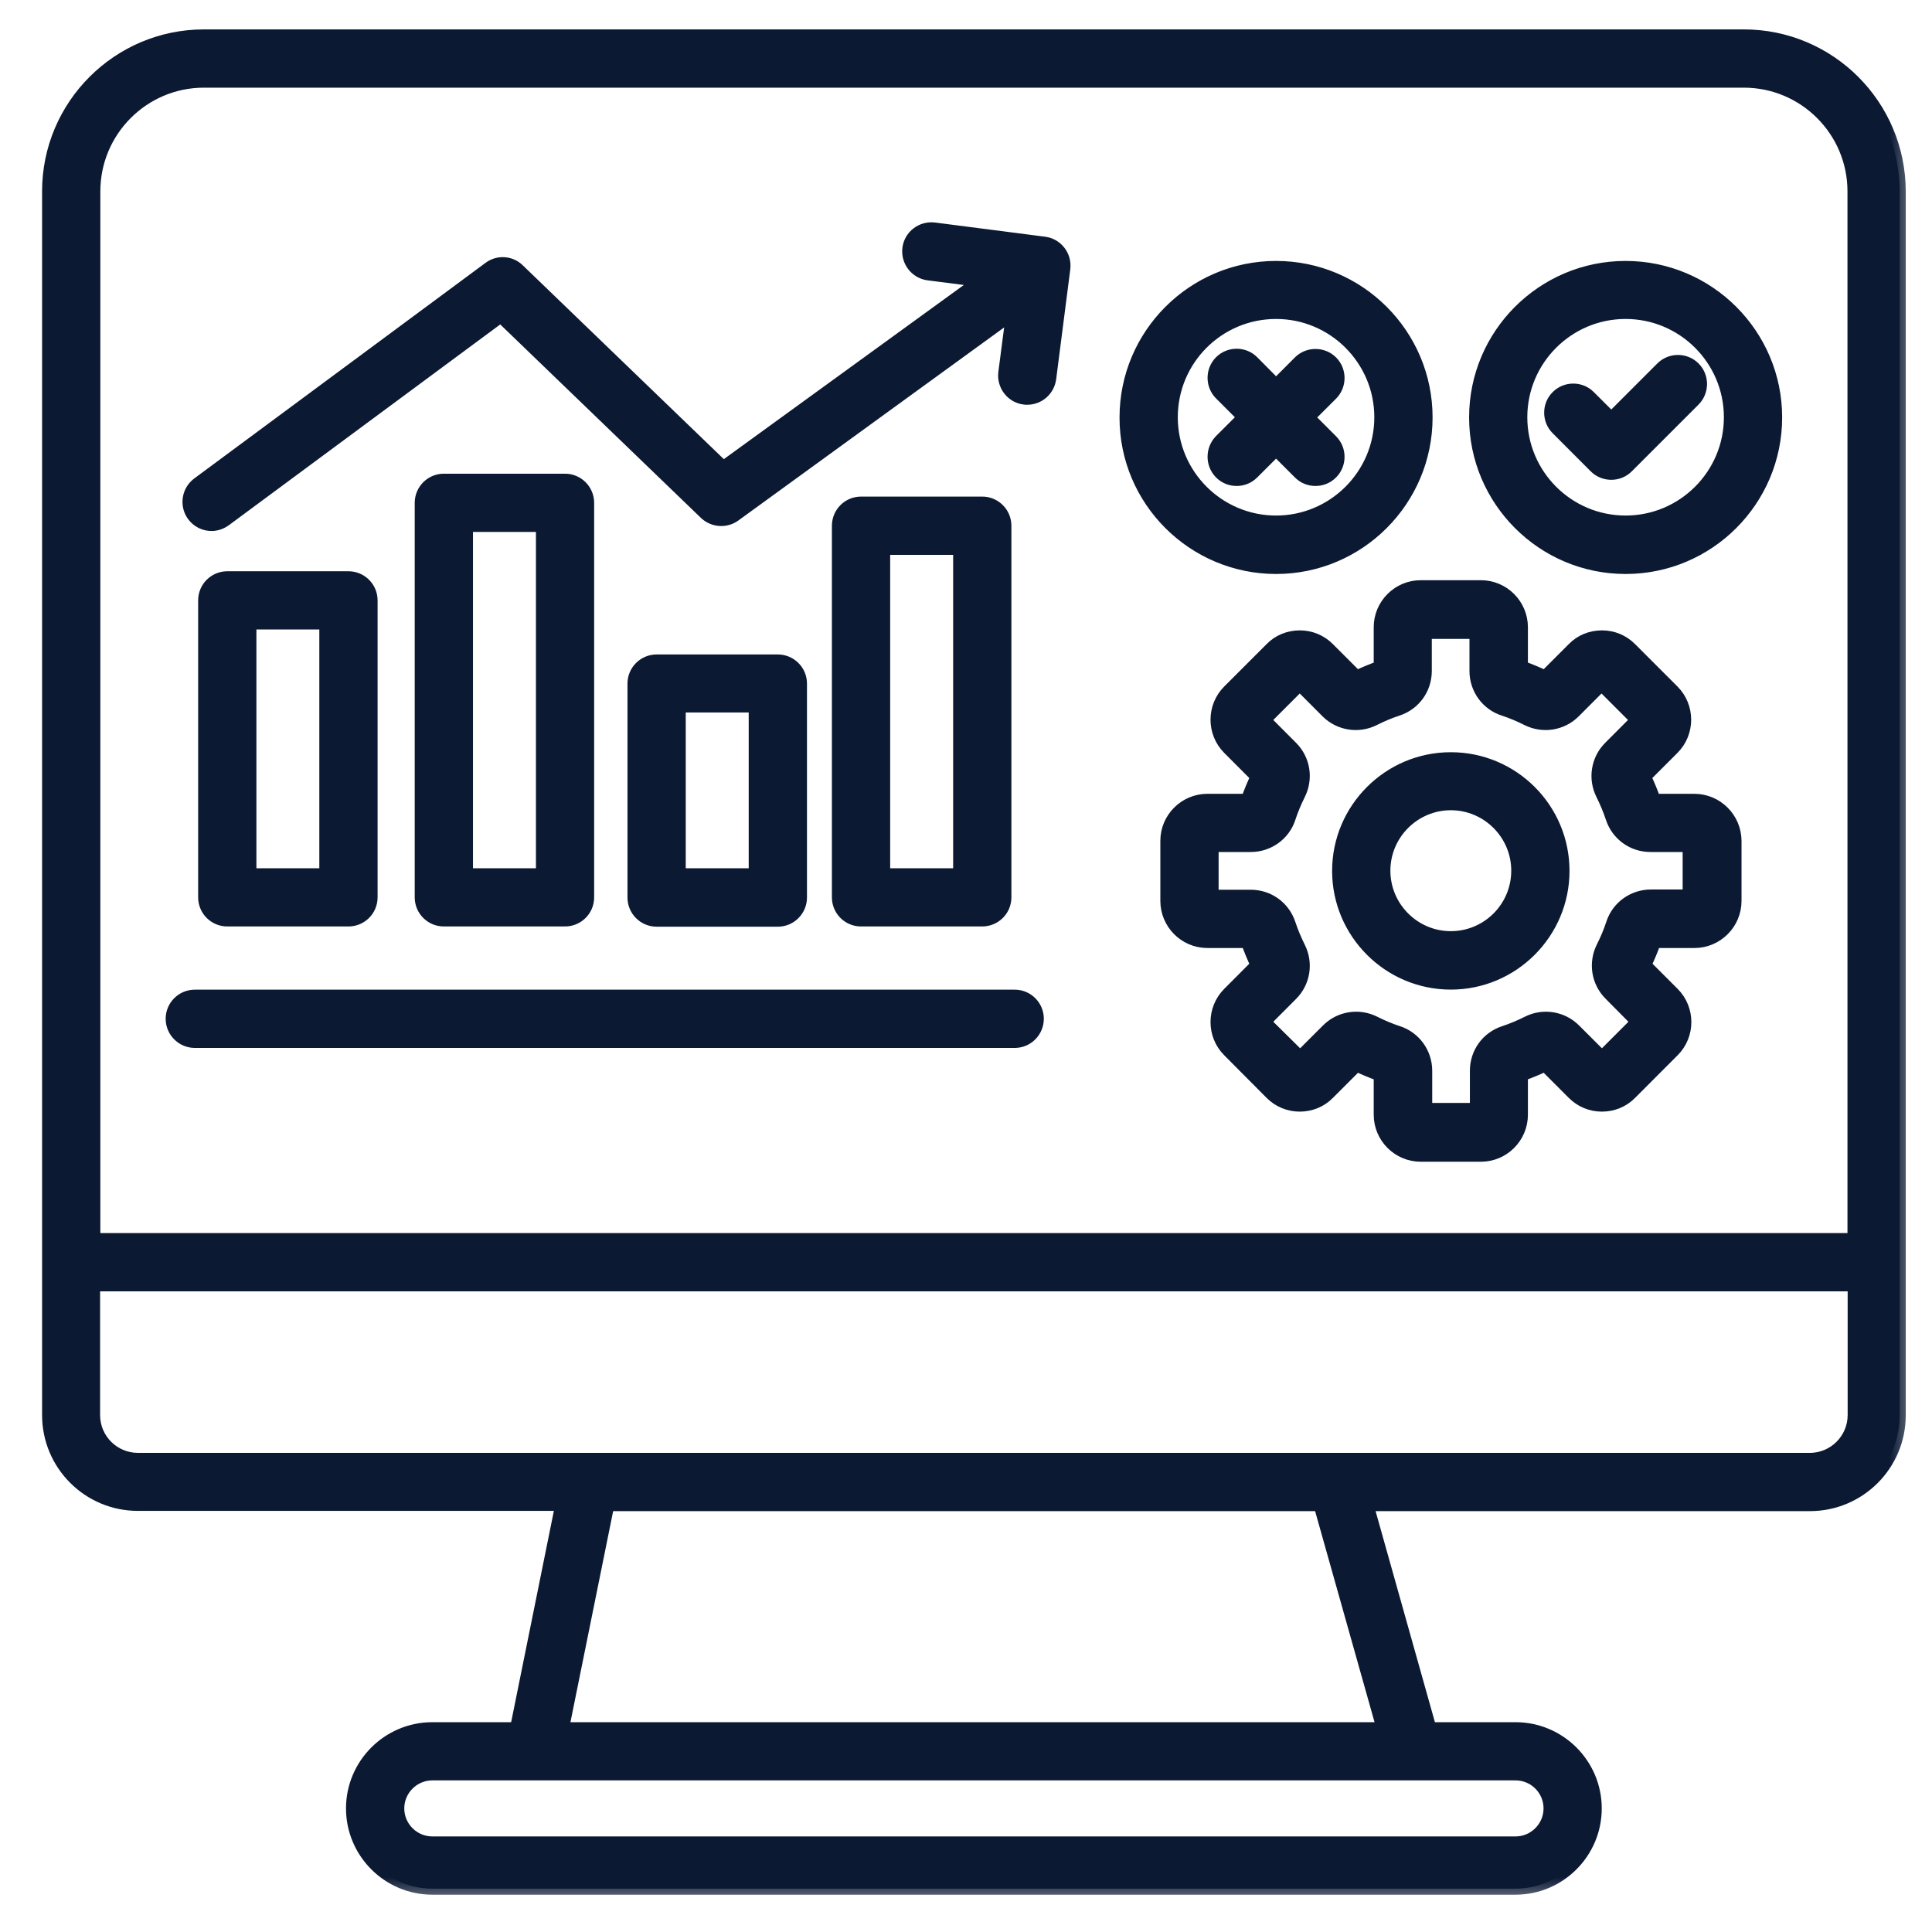
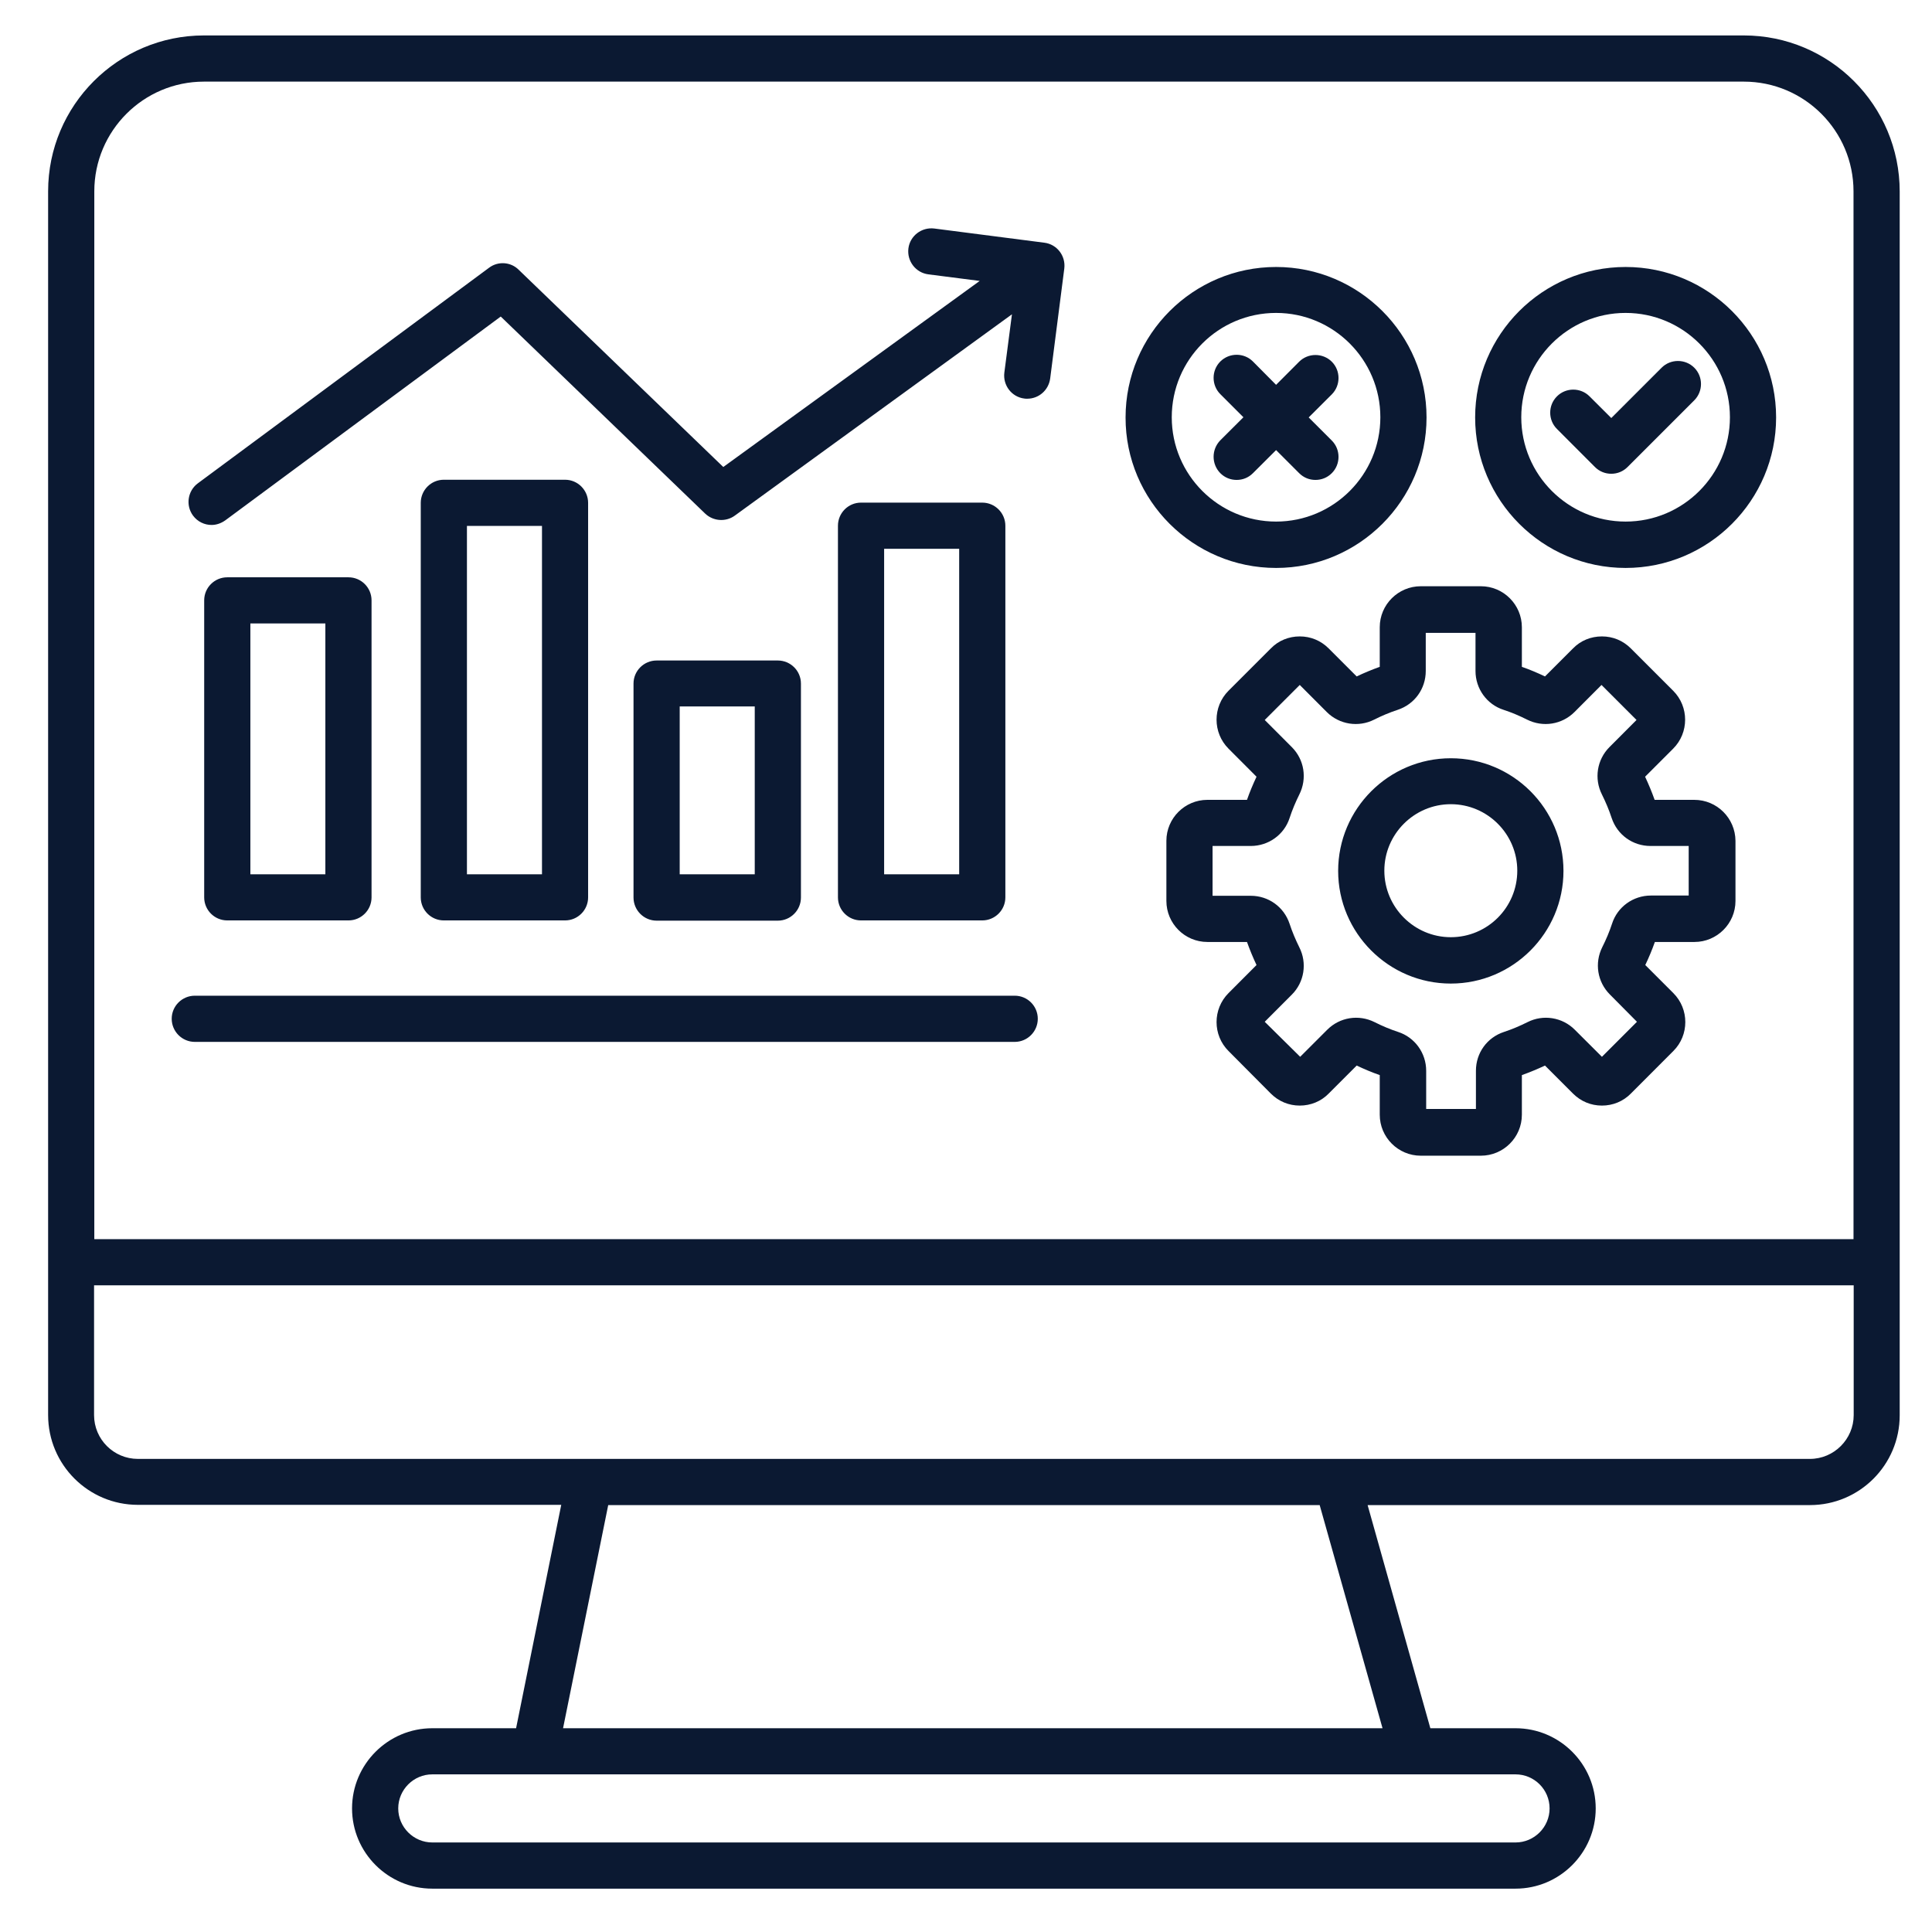
<svg xmlns="http://www.w3.org/2000/svg" width="32" height="32" viewBox="0 0 32 32" fill="none">
  <mask id="path-1-outside-1_7570_7798" maskUnits="userSpaceOnUse" x="-0.203" y="-0.413" width="32" height="32" fill="black">
-     <rect fill="white" x="-0.203" y="-0.413" width="32" height="32" />
-     <path d="M28.883 0.587H3.378C1.954 0.587 0.797 1.745 0.797 3.169V20.906V23.438C0.797 24.259 1.463 24.925 2.284 24.925H9.296L8.548 28.625H7.16C6.428 28.625 5.831 29.221 5.831 29.953C5.831 30.685 6.428 31.282 7.16 31.282H25.102C25.834 31.282 26.43 30.685 26.43 29.953C26.43 29.221 25.834 28.625 25.102 28.625H23.691L22.652 24.929H29.978C30.799 24.929 31.465 24.263 31.465 23.442V20.91V3.172C31.465 1.745 30.308 0.587 28.883 0.587ZM3.378 1.352H28.883C29.886 1.352 30.7 2.167 30.7 3.169V20.524H1.562V3.169C1.562 2.167 2.376 1.352 3.378 1.352ZM25.666 29.953C25.666 30.263 25.412 30.517 25.102 30.517H7.16C6.85 30.517 6.596 30.263 6.596 29.953C6.596 29.643 6.85 29.389 7.16 29.389H25.102C25.412 29.389 25.666 29.64 25.666 29.953ZM22.899 28.625H9.326L10.074 24.929H21.858L22.899 28.625ZM30.703 23.438C30.703 23.837 30.377 24.164 29.978 24.164H2.284C1.885 24.164 1.558 23.841 1.558 23.438V21.289H30.703V23.438ZM3.764 9.562C3.553 9.562 3.382 9.733 3.382 9.944V14.863C3.382 15.074 3.553 15.245 3.764 15.245H5.772C5.983 15.245 6.154 15.074 6.154 14.863V9.944C6.154 9.733 5.983 9.562 5.772 9.562H3.764ZM5.389 14.481H4.147V10.326H5.389V14.481ZM7.351 7.946C7.14 7.946 6.969 8.118 6.969 8.329V14.863C6.969 15.074 7.14 15.245 7.351 15.245H9.359C9.57 15.245 9.741 15.074 9.741 14.863V8.329C9.741 8.118 9.57 7.946 9.359 7.946H7.351ZM8.977 14.481H7.734V8.711H8.977V14.481ZM10.876 10.94C10.665 10.94 10.493 11.111 10.493 11.322V14.866C10.493 15.077 10.665 15.249 10.876 15.249H12.883C13.094 15.249 13.266 15.077 13.266 14.866V11.322C13.266 11.111 13.094 10.94 12.883 10.94H10.876ZM12.501 14.481H11.258V11.701H12.501V14.481ZM16.269 8.325H14.261C14.05 8.325 13.879 8.497 13.879 8.708V14.863C13.879 15.074 14.05 15.245 14.261 15.245H16.269C16.48 15.245 16.652 15.074 16.652 14.863V8.708C16.652 8.497 16.48 8.325 16.269 8.325ZM15.887 14.481H14.644V9.09H15.887V14.481ZM3.197 8.54C3.072 8.371 3.108 8.131 3.276 8.006L8.1 4.435C8.248 4.323 8.459 4.336 8.591 4.468L11.98 7.735L16.227 4.653L15.376 4.544C15.168 4.517 15.02 4.326 15.046 4.115C15.072 3.907 15.264 3.759 15.475 3.785L17.298 4.02C17.506 4.046 17.654 4.237 17.628 4.448L17.394 6.271C17.367 6.463 17.206 6.604 17.014 6.604C16.998 6.604 16.982 6.604 16.965 6.601C16.757 6.575 16.609 6.383 16.635 6.172L16.761 5.206L12.171 8.54C12.023 8.648 11.815 8.635 11.68 8.507L8.294 5.243L3.731 8.619C3.662 8.668 3.583 8.695 3.504 8.695C3.388 8.695 3.273 8.642 3.197 8.54ZM2.844 16.874C2.844 16.663 3.016 16.492 3.227 16.492H16.807C17.018 16.492 17.189 16.663 17.189 16.874C17.189 17.085 17.018 17.257 16.807 17.257H3.227C3.016 17.257 2.844 17.085 2.844 16.874ZM24.03 12.559C23.002 12.559 22.164 13.396 22.164 14.425C22.164 15.453 23.002 16.291 24.03 16.291C25.059 16.291 25.896 15.453 25.896 14.425C25.896 13.393 25.059 12.559 24.03 12.559ZM24.03 15.523C23.424 15.523 22.929 15.028 22.929 14.421C22.929 13.815 23.424 13.32 24.03 13.32C24.637 13.32 25.131 13.815 25.131 14.421C25.131 15.031 24.637 15.523 24.03 15.523ZM28.062 13.248H27.406C27.36 13.119 27.307 12.991 27.248 12.865L27.713 12.4C27.977 12.136 27.977 11.705 27.713 11.441L27.011 10.739C26.882 10.61 26.714 10.541 26.533 10.541C26.351 10.541 26.18 10.61 26.055 10.739L25.59 11.204C25.464 11.144 25.339 11.091 25.207 11.045V10.389C25.207 10.017 24.904 9.71 24.528 9.71H23.532C23.16 9.71 22.853 10.013 22.853 10.389V11.045C22.725 11.091 22.596 11.144 22.471 11.204L22.006 10.739C21.877 10.61 21.709 10.541 21.528 10.541C21.347 10.541 21.175 10.61 21.05 10.739L20.348 11.441C20.084 11.705 20.084 12.136 20.348 12.4L20.812 12.865C20.753 12.991 20.7 13.116 20.654 13.248H19.998C19.626 13.248 19.319 13.551 19.319 13.927V14.922C19.319 15.295 19.622 15.602 19.998 15.602H20.654C20.7 15.73 20.753 15.859 20.812 15.984L20.348 16.449C20.084 16.713 20.084 17.145 20.348 17.408L21.05 18.114C21.178 18.242 21.347 18.312 21.528 18.312C21.709 18.312 21.881 18.242 22.006 18.114L22.471 17.649C22.596 17.708 22.721 17.761 22.853 17.807V18.463C22.853 18.836 23.157 19.142 23.532 19.142H24.528C24.901 19.142 25.207 18.839 25.207 18.463V17.807C25.336 17.761 25.464 17.708 25.59 17.649L26.055 18.114C26.183 18.242 26.351 18.312 26.533 18.312C26.714 18.312 26.885 18.242 27.011 18.114L27.716 17.408C27.98 17.145 27.98 16.713 27.716 16.449L27.251 15.984C27.311 15.859 27.363 15.733 27.41 15.602H28.066C28.438 15.602 28.745 15.298 28.745 14.922V13.927C28.742 13.551 28.438 13.248 28.062 13.248ZM27.977 14.833H27.344C27.05 14.833 26.79 15.021 26.701 15.298C26.658 15.43 26.602 15.562 26.539 15.687C26.407 15.951 26.457 16.264 26.665 16.472L27.113 16.924L26.533 17.504L26.084 17.056C25.877 16.848 25.56 16.798 25.3 16.93C25.174 16.993 25.042 17.049 24.911 17.092C24.63 17.184 24.446 17.441 24.446 17.735V18.368H23.622V17.735C23.622 17.441 23.433 17.181 23.157 17.092C23.025 17.049 22.893 16.993 22.768 16.93C22.504 16.798 22.191 16.848 21.983 17.056L21.535 17.504L20.948 16.924L21.396 16.475C21.604 16.268 21.653 15.951 21.521 15.691C21.459 15.565 21.403 15.434 21.36 15.302C21.267 15.021 21.01 14.837 20.717 14.837H20.084V14.012H20.717C21.01 14.012 21.271 13.825 21.36 13.548C21.403 13.416 21.459 13.284 21.521 13.159C21.653 12.895 21.604 12.582 21.396 12.374L20.948 11.925L21.528 11.345L21.976 11.794C22.184 12.001 22.5 12.051 22.761 11.919C22.886 11.856 23.018 11.8 23.15 11.757C23.43 11.665 23.615 11.408 23.615 11.114V10.482H24.439V11.114C24.439 11.408 24.627 11.668 24.904 11.757C25.036 11.8 25.168 11.856 25.293 11.919C25.557 12.051 25.87 12.001 26.078 11.794L26.526 11.345L27.106 11.925L26.658 12.374C26.45 12.582 26.401 12.898 26.533 13.159C26.595 13.284 26.651 13.416 26.694 13.548C26.787 13.828 27.044 14.012 27.337 14.012H27.97V14.833H27.977ZM21.136 9.407C22.51 9.407 23.628 8.289 23.628 6.914C23.628 5.539 22.51 4.422 21.136 4.422C19.761 4.422 18.643 5.539 18.643 6.914C18.64 8.289 19.761 9.407 21.136 9.407ZM21.136 5.183C22.088 5.183 22.863 5.958 22.863 6.911C22.863 7.864 22.088 8.639 21.136 8.639C20.183 8.639 19.408 7.864 19.408 6.911C19.408 5.958 20.18 5.183 21.136 5.183ZM26.925 9.407C28.3 9.407 29.418 8.289 29.418 6.914C29.418 5.539 28.3 4.422 26.925 4.422C25.55 4.422 24.433 5.539 24.433 6.914C24.433 8.289 25.55 9.407 26.925 9.407ZM26.925 5.183C27.878 5.183 28.653 5.958 28.653 6.911C28.653 7.864 27.878 8.639 26.925 8.639C25.972 8.639 25.197 7.864 25.197 6.911C25.197 5.958 25.972 5.183 26.925 5.183ZM25.788 7.105C25.639 6.957 25.639 6.713 25.788 6.565C25.936 6.416 26.18 6.416 26.328 6.565L26.688 6.924L27.522 6.09C27.67 5.942 27.914 5.942 28.062 6.09C28.211 6.238 28.211 6.482 28.062 6.631L26.958 7.735C26.885 7.808 26.79 7.847 26.688 7.847C26.585 7.847 26.49 7.808 26.417 7.735L25.788 7.105ZM20.212 7.293L20.595 6.911L20.212 6.528C20.064 6.38 20.064 6.136 20.212 5.988C20.361 5.839 20.605 5.839 20.753 5.988L21.136 6.374L21.518 5.991C21.666 5.843 21.91 5.843 22.059 5.991C22.207 6.139 22.207 6.383 22.059 6.532L21.676 6.914L22.059 7.297C22.207 7.445 22.207 7.689 22.059 7.837C21.983 7.913 21.887 7.949 21.788 7.949C21.689 7.949 21.594 7.913 21.518 7.837L21.136 7.455L20.753 7.837C20.677 7.913 20.582 7.949 20.483 7.949C20.384 7.949 20.288 7.913 20.212 7.837C20.064 7.686 20.064 7.445 20.212 7.293Z" />
-   </mask>
+     </mask>
  <path d="M28.883 0.587H3.378C1.954 0.587 0.797 1.745 0.797 3.169V20.906V23.438C0.797 24.259 1.463 24.925 2.284 24.925H9.296L8.548 28.625H7.16C6.428 28.625 5.831 29.221 5.831 29.953C5.831 30.685 6.428 31.282 7.16 31.282H25.102C25.834 31.282 26.43 30.685 26.43 29.953C26.43 29.221 25.834 28.625 25.102 28.625H23.691L22.652 24.929H29.978C30.799 24.929 31.465 24.263 31.465 23.442V20.91V3.172C31.465 1.745 30.308 0.587 28.883 0.587ZM3.378 1.352H28.883C29.886 1.352 30.7 2.167 30.7 3.169V20.524H1.562V3.169C1.562 2.167 2.376 1.352 3.378 1.352ZM25.666 29.953C25.666 30.263 25.412 30.517 25.102 30.517H7.16C6.85 30.517 6.596 30.263 6.596 29.953C6.596 29.643 6.85 29.389 7.16 29.389H25.102C25.412 29.389 25.666 29.64 25.666 29.953ZM22.899 28.625H9.326L10.074 24.929H21.858L22.899 28.625ZM30.703 23.438C30.703 23.837 30.377 24.164 29.978 24.164H2.284C1.885 24.164 1.558 23.841 1.558 23.438V21.289H30.703V23.438ZM3.764 9.562C3.553 9.562 3.382 9.733 3.382 9.944V14.863C3.382 15.074 3.553 15.245 3.764 15.245H5.772C5.983 15.245 6.154 15.074 6.154 14.863V9.944C6.154 9.733 5.983 9.562 5.772 9.562H3.764ZM5.389 14.481H4.147V10.326H5.389V14.481ZM7.351 7.946C7.14 7.946 6.969 8.118 6.969 8.329V14.863C6.969 15.074 7.14 15.245 7.351 15.245H9.359C9.57 15.245 9.741 15.074 9.741 14.863V8.329C9.741 8.118 9.57 7.946 9.359 7.946H7.351ZM8.977 14.481H7.734V8.711H8.977V14.481ZM10.876 10.94C10.665 10.94 10.493 11.111 10.493 11.322V14.866C10.493 15.077 10.665 15.249 10.876 15.249H12.883C13.094 15.249 13.266 15.077 13.266 14.866V11.322C13.266 11.111 13.094 10.94 12.883 10.94H10.876ZM12.501 14.481H11.258V11.701H12.501V14.481ZM16.269 8.325H14.261C14.05 8.325 13.879 8.497 13.879 8.708V14.863C13.879 15.074 14.05 15.245 14.261 15.245H16.269C16.48 15.245 16.652 15.074 16.652 14.863V8.708C16.652 8.497 16.48 8.325 16.269 8.325ZM15.887 14.481H14.644V9.09H15.887V14.481ZM3.197 8.54C3.072 8.371 3.108 8.131 3.276 8.006L8.1 4.435C8.248 4.323 8.459 4.336 8.591 4.468L11.98 7.735L16.227 4.653L15.376 4.544C15.168 4.517 15.02 4.326 15.046 4.115C15.072 3.907 15.264 3.759 15.475 3.785L17.298 4.02C17.506 4.046 17.654 4.237 17.628 4.448L17.394 6.271C17.367 6.463 17.206 6.604 17.014 6.604C16.998 6.604 16.982 6.604 16.965 6.601C16.757 6.575 16.609 6.383 16.635 6.172L16.761 5.206L12.171 8.54C12.023 8.648 11.815 8.635 11.68 8.507L8.294 5.243L3.731 8.619C3.662 8.668 3.583 8.695 3.504 8.695C3.388 8.695 3.273 8.642 3.197 8.54ZM2.844 16.874C2.844 16.663 3.016 16.492 3.227 16.492H16.807C17.018 16.492 17.189 16.663 17.189 16.874C17.189 17.085 17.018 17.257 16.807 17.257H3.227C3.016 17.257 2.844 17.085 2.844 16.874ZM24.03 12.559C23.002 12.559 22.164 13.396 22.164 14.425C22.164 15.453 23.002 16.291 24.03 16.291C25.059 16.291 25.896 15.453 25.896 14.425C25.896 13.393 25.059 12.559 24.03 12.559ZM24.03 15.523C23.424 15.523 22.929 15.028 22.929 14.421C22.929 13.815 23.424 13.32 24.03 13.32C24.637 13.32 25.131 13.815 25.131 14.421C25.131 15.031 24.637 15.523 24.03 15.523ZM28.062 13.248H27.406C27.36 13.119 27.307 12.991 27.248 12.865L27.713 12.4C27.977 12.136 27.977 11.705 27.713 11.441L27.011 10.739C26.882 10.61 26.714 10.541 26.533 10.541C26.351 10.541 26.18 10.61 26.055 10.739L25.59 11.204C25.464 11.144 25.339 11.091 25.207 11.045V10.389C25.207 10.017 24.904 9.71 24.528 9.71H23.532C23.16 9.71 22.853 10.013 22.853 10.389V11.045C22.725 11.091 22.596 11.144 22.471 11.204L22.006 10.739C21.877 10.61 21.709 10.541 21.528 10.541C21.347 10.541 21.175 10.61 21.05 10.739L20.348 11.441C20.084 11.705 20.084 12.136 20.348 12.4L20.812 12.865C20.753 12.991 20.7 13.116 20.654 13.248H19.998C19.626 13.248 19.319 13.551 19.319 13.927V14.922C19.319 15.295 19.622 15.602 19.998 15.602H20.654C20.7 15.73 20.753 15.859 20.812 15.984L20.348 16.449C20.084 16.713 20.084 17.145 20.348 17.408L21.05 18.114C21.178 18.242 21.347 18.312 21.528 18.312C21.709 18.312 21.881 18.242 22.006 18.114L22.471 17.649C22.596 17.708 22.721 17.761 22.853 17.807V18.463C22.853 18.836 23.157 19.142 23.532 19.142H24.528C24.901 19.142 25.207 18.839 25.207 18.463V17.807C25.336 17.761 25.464 17.708 25.59 17.649L26.055 18.114C26.183 18.242 26.351 18.312 26.533 18.312C26.714 18.312 26.885 18.242 27.011 18.114L27.716 17.408C27.98 17.145 27.98 16.713 27.716 16.449L27.251 15.984C27.311 15.859 27.363 15.733 27.41 15.602H28.066C28.438 15.602 28.745 15.298 28.745 14.922V13.927C28.742 13.551 28.438 13.248 28.062 13.248ZM27.977 14.833H27.344C27.05 14.833 26.79 15.021 26.701 15.298C26.658 15.43 26.602 15.562 26.539 15.687C26.407 15.951 26.457 16.264 26.665 16.472L27.113 16.924L26.533 17.504L26.084 17.056C25.877 16.848 25.56 16.798 25.3 16.93C25.174 16.993 25.042 17.049 24.911 17.092C24.63 17.184 24.446 17.441 24.446 17.735V18.368H23.622V17.735C23.622 17.441 23.433 17.181 23.157 17.092C23.025 17.049 22.893 16.993 22.768 16.93C22.504 16.798 22.191 16.848 21.983 17.056L21.535 17.504L20.948 16.924L21.396 16.475C21.604 16.268 21.653 15.951 21.521 15.691C21.459 15.565 21.403 15.434 21.36 15.302C21.267 15.021 21.01 14.837 20.717 14.837H20.084V14.012H20.717C21.01 14.012 21.271 13.825 21.36 13.548C21.403 13.416 21.459 13.284 21.521 13.159C21.653 12.895 21.604 12.582 21.396 12.374L20.948 11.925L21.528 11.345L21.976 11.794C22.184 12.001 22.5 12.051 22.761 11.919C22.886 11.856 23.018 11.8 23.15 11.757C23.43 11.665 23.615 11.408 23.615 11.114V10.482H24.439V11.114C24.439 11.408 24.627 11.668 24.904 11.757C25.036 11.8 25.168 11.856 25.293 11.919C25.557 12.051 25.87 12.001 26.078 11.794L26.526 11.345L27.106 11.925L26.658 12.374C26.45 12.582 26.401 12.898 26.533 13.159C26.595 13.284 26.651 13.416 26.694 13.548C26.787 13.828 27.044 14.012 27.337 14.012H27.97V14.833H27.977ZM21.136 9.407C22.51 9.407 23.628 8.289 23.628 6.914C23.628 5.539 22.51 4.422 21.136 4.422C19.761 4.422 18.643 5.539 18.643 6.914C18.64 8.289 19.761 9.407 21.136 9.407ZM21.136 5.183C22.088 5.183 22.863 5.958 22.863 6.911C22.863 7.864 22.088 8.639 21.136 8.639C20.183 8.639 19.408 7.864 19.408 6.911C19.408 5.958 20.18 5.183 21.136 5.183ZM26.925 9.407C28.3 9.407 29.418 8.289 29.418 6.914C29.418 5.539 28.3 4.422 26.925 4.422C25.55 4.422 24.433 5.539 24.433 6.914C24.433 8.289 25.55 9.407 26.925 9.407ZM26.925 5.183C27.878 5.183 28.653 5.958 28.653 6.911C28.653 7.864 27.878 8.639 26.925 8.639C25.972 8.639 25.197 7.864 25.197 6.911C25.197 5.958 25.972 5.183 26.925 5.183ZM25.788 7.105C25.639 6.957 25.639 6.713 25.788 6.565C25.936 6.416 26.18 6.416 26.328 6.565L26.688 6.924L27.522 6.09C27.67 5.942 27.914 5.942 28.062 6.09C28.211 6.238 28.211 6.482 28.062 6.631L26.958 7.735C26.885 7.808 26.79 7.847 26.688 7.847C26.585 7.847 26.49 7.808 26.417 7.735L25.788 7.105ZM20.212 7.293L20.595 6.911L20.212 6.528C20.064 6.38 20.064 6.136 20.212 5.988C20.361 5.839 20.605 5.839 20.753 5.988L21.136 6.374L21.518 5.991C21.666 5.843 21.91 5.843 22.059 5.991C22.207 6.139 22.207 6.383 22.059 6.532L21.676 6.914L22.059 7.297C22.207 7.445 22.207 7.689 22.059 7.837C21.983 7.913 21.887 7.949 21.788 7.949C21.689 7.949 21.594 7.913 21.518 7.837L21.136 7.455L20.753 7.837C20.677 7.913 20.582 7.949 20.483 7.949C20.384 7.949 20.288 7.913 20.212 7.837C20.064 7.686 20.064 7.445 20.212 7.293Z" fill="#0B1932" />
-   <path d="M28.883 0.587H3.378C1.954 0.587 0.797 1.745 0.797 3.169V20.906V23.438C0.797 24.259 1.463 24.925 2.284 24.925H9.296L8.548 28.625H7.16C6.428 28.625 5.831 29.221 5.831 29.953C5.831 30.685 6.428 31.282 7.16 31.282H25.102C25.834 31.282 26.43 30.685 26.43 29.953C26.43 29.221 25.834 28.625 25.102 28.625H23.691L22.652 24.929H29.978C30.799 24.929 31.465 24.263 31.465 23.442V20.91V3.172C31.465 1.745 30.308 0.587 28.883 0.587ZM3.378 1.352H28.883C29.886 1.352 30.7 2.167 30.7 3.169V20.524H1.562V3.169C1.562 2.167 2.376 1.352 3.378 1.352ZM25.666 29.953C25.666 30.263 25.412 30.517 25.102 30.517H7.16C6.85 30.517 6.596 30.263 6.596 29.953C6.596 29.643 6.85 29.389 7.16 29.389H25.102C25.412 29.389 25.666 29.64 25.666 29.953ZM22.899 28.625H9.326L10.074 24.929H21.858L22.899 28.625ZM30.703 23.438C30.703 23.837 30.377 24.164 29.978 24.164H2.284C1.885 24.164 1.558 23.841 1.558 23.438V21.289H30.703V23.438ZM3.764 9.562C3.553 9.562 3.382 9.733 3.382 9.944V14.863C3.382 15.074 3.553 15.245 3.764 15.245H5.772C5.983 15.245 6.154 15.074 6.154 14.863V9.944C6.154 9.733 5.983 9.562 5.772 9.562H3.764ZM5.389 14.481H4.147V10.326H5.389V14.481ZM7.351 7.946C7.14 7.946 6.969 8.118 6.969 8.329V14.863C6.969 15.074 7.14 15.245 7.351 15.245H9.359C9.57 15.245 9.741 15.074 9.741 14.863V8.329C9.741 8.118 9.57 7.946 9.359 7.946H7.351ZM8.977 14.481H7.734V8.711H8.977V14.481ZM10.876 10.94C10.665 10.94 10.493 11.111 10.493 11.322V14.866C10.493 15.077 10.665 15.249 10.876 15.249H12.883C13.094 15.249 13.266 15.077 13.266 14.866V11.322C13.266 11.111 13.094 10.94 12.883 10.94H10.876ZM12.501 14.481H11.258V11.701H12.501V14.481ZM16.269 8.325H14.261C14.05 8.325 13.879 8.497 13.879 8.708V14.863C13.879 15.074 14.05 15.245 14.261 15.245H16.269C16.48 15.245 16.652 15.074 16.652 14.863V8.708C16.652 8.497 16.48 8.325 16.269 8.325ZM15.887 14.481H14.644V9.09H15.887V14.481ZM3.197 8.54C3.072 8.371 3.108 8.131 3.276 8.006L8.1 4.435C8.248 4.323 8.459 4.336 8.591 4.468L11.98 7.735L16.227 4.653L15.376 4.544C15.168 4.517 15.02 4.326 15.046 4.115C15.072 3.907 15.264 3.759 15.475 3.785L17.298 4.02C17.506 4.046 17.654 4.237 17.628 4.448L17.394 6.271C17.367 6.463 17.206 6.604 17.014 6.604C16.998 6.604 16.982 6.604 16.965 6.601C16.757 6.575 16.609 6.383 16.635 6.172L16.761 5.206L12.171 8.54C12.023 8.648 11.815 8.635 11.68 8.507L8.294 5.243L3.731 8.619C3.662 8.668 3.583 8.695 3.504 8.695C3.388 8.695 3.273 8.642 3.197 8.54ZM2.844 16.874C2.844 16.663 3.016 16.492 3.227 16.492H16.807C17.018 16.492 17.189 16.663 17.189 16.874C17.189 17.085 17.018 17.257 16.807 17.257H3.227C3.016 17.257 2.844 17.085 2.844 16.874ZM24.03 12.559C23.002 12.559 22.164 13.396 22.164 14.425C22.164 15.453 23.002 16.291 24.03 16.291C25.059 16.291 25.896 15.453 25.896 14.425C25.896 13.393 25.059 12.559 24.03 12.559ZM24.03 15.523C23.424 15.523 22.929 15.028 22.929 14.421C22.929 13.815 23.424 13.32 24.03 13.32C24.637 13.32 25.131 13.815 25.131 14.421C25.131 15.031 24.637 15.523 24.03 15.523ZM28.062 13.248H27.406C27.36 13.119 27.307 12.991 27.248 12.865L27.713 12.4C27.977 12.136 27.977 11.705 27.713 11.441L27.011 10.739C26.882 10.61 26.714 10.541 26.533 10.541C26.351 10.541 26.18 10.61 26.055 10.739L25.59 11.204C25.464 11.144 25.339 11.091 25.207 11.045V10.389C25.207 10.017 24.904 9.71 24.528 9.71H23.532C23.16 9.71 22.853 10.013 22.853 10.389V11.045C22.725 11.091 22.596 11.144 22.471 11.204L22.006 10.739C21.877 10.61 21.709 10.541 21.528 10.541C21.347 10.541 21.175 10.61 21.05 10.739L20.348 11.441C20.084 11.705 20.084 12.136 20.348 12.4L20.812 12.865C20.753 12.991 20.7 13.116 20.654 13.248H19.998C19.626 13.248 19.319 13.551 19.319 13.927V14.922C19.319 15.295 19.622 15.602 19.998 15.602H20.654C20.7 15.73 20.753 15.859 20.812 15.984L20.348 16.449C20.084 16.713 20.084 17.145 20.348 17.408L21.05 18.114C21.178 18.242 21.347 18.312 21.528 18.312C21.709 18.312 21.881 18.242 22.006 18.114L22.471 17.649C22.596 17.708 22.721 17.761 22.853 17.807V18.463C22.853 18.836 23.157 19.142 23.532 19.142H24.528C24.901 19.142 25.207 18.839 25.207 18.463V17.807C25.336 17.761 25.464 17.708 25.59 17.649L26.055 18.114C26.183 18.242 26.351 18.312 26.533 18.312C26.714 18.312 26.885 18.242 27.011 18.114L27.716 17.408C27.98 17.145 27.98 16.713 27.716 16.449L27.251 15.984C27.311 15.859 27.363 15.733 27.41 15.602H28.066C28.438 15.602 28.745 15.298 28.745 14.922V13.927C28.742 13.551 28.438 13.248 28.062 13.248ZM27.977 14.833H27.344C27.05 14.833 26.79 15.021 26.701 15.298C26.658 15.43 26.602 15.562 26.539 15.687C26.407 15.951 26.457 16.264 26.665 16.472L27.113 16.924L26.533 17.504L26.084 17.056C25.877 16.848 25.56 16.798 25.3 16.93C25.174 16.993 25.042 17.049 24.911 17.092C24.63 17.184 24.446 17.441 24.446 17.735V18.368H23.622V17.735C23.622 17.441 23.433 17.181 23.157 17.092C23.025 17.049 22.893 16.993 22.768 16.93C22.504 16.798 22.191 16.848 21.983 17.056L21.535 17.504L20.948 16.924L21.396 16.475C21.604 16.268 21.653 15.951 21.521 15.691C21.459 15.565 21.403 15.434 21.36 15.302C21.267 15.021 21.01 14.837 20.717 14.837H20.084V14.012H20.717C21.01 14.012 21.271 13.825 21.36 13.548C21.403 13.416 21.459 13.284 21.521 13.159C21.653 12.895 21.604 12.582 21.396 12.374L20.948 11.925L21.528 11.345L21.976 11.794C22.184 12.001 22.5 12.051 22.761 11.919C22.886 11.856 23.018 11.8 23.15 11.757C23.43 11.665 23.615 11.408 23.615 11.114V10.482H24.439V11.114C24.439 11.408 24.627 11.668 24.904 11.757C25.036 11.8 25.168 11.856 25.293 11.919C25.557 12.051 25.87 12.001 26.078 11.794L26.526 11.345L27.106 11.925L26.658 12.374C26.45 12.582 26.401 12.898 26.533 13.159C26.595 13.284 26.651 13.416 26.694 13.548C26.787 13.828 27.044 14.012 27.337 14.012H27.97V14.833H27.977ZM21.136 9.407C22.51 9.407 23.628 8.289 23.628 6.914C23.628 5.539 22.51 4.422 21.136 4.422C19.761 4.422 18.643 5.539 18.643 6.914C18.64 8.289 19.761 9.407 21.136 9.407ZM21.136 5.183C22.088 5.183 22.863 5.958 22.863 6.911C22.863 7.864 22.088 8.639 21.136 8.639C20.183 8.639 19.408 7.864 19.408 6.911C19.408 5.958 20.18 5.183 21.136 5.183ZM26.925 9.407C28.3 9.407 29.418 8.289 29.418 6.914C29.418 5.539 28.3 4.422 26.925 4.422C25.55 4.422 24.433 5.539 24.433 6.914C24.433 8.289 25.55 9.407 26.925 9.407ZM26.925 5.183C27.878 5.183 28.653 5.958 28.653 6.911C28.653 7.864 27.878 8.639 26.925 8.639C25.972 8.639 25.197 7.864 25.197 6.911C25.197 5.958 25.972 5.183 26.925 5.183ZM25.788 7.105C25.639 6.957 25.639 6.713 25.788 6.565C25.936 6.416 26.18 6.416 26.328 6.565L26.688 6.924L27.522 6.09C27.67 5.942 27.914 5.942 28.062 6.09C28.211 6.238 28.211 6.482 28.062 6.631L26.958 7.735C26.885 7.808 26.79 7.847 26.688 7.847C26.585 7.847 26.49 7.808 26.417 7.735L25.788 7.105ZM20.212 7.293L20.595 6.911L20.212 6.528C20.064 6.38 20.064 6.136 20.212 5.988C20.361 5.839 20.605 5.839 20.753 5.988L21.136 6.374L21.518 5.991C21.666 5.843 21.91 5.843 22.059 5.991C22.207 6.139 22.207 6.383 22.059 6.532L21.676 6.914L22.059 7.297C22.207 7.445 22.207 7.689 22.059 7.837C21.983 7.913 21.887 7.949 21.788 7.949C21.689 7.949 21.594 7.913 21.518 7.837L21.136 7.455L20.753 7.837C20.677 7.913 20.582 7.949 20.483 7.949C20.384 7.949 20.288 7.913 20.212 7.837C20.064 7.686 20.064 7.445 20.212 7.293Z" stroke="#0B1932" stroke-width="0.2" mask="url(#path-1-outside-1_7570_7798)" />
+   <path d="M28.883 0.587H3.378C1.954 0.587 0.797 1.745 0.797 3.169V20.906V23.438C0.797 24.259 1.463 24.925 2.284 24.925H9.296L8.548 28.625H7.16C6.428 28.625 5.831 29.221 5.831 29.953C5.831 30.685 6.428 31.282 7.16 31.282H25.102C25.834 31.282 26.43 30.685 26.43 29.953C26.43 29.221 25.834 28.625 25.102 28.625H23.691L22.652 24.929H29.978C30.799 24.929 31.465 24.263 31.465 23.442V20.91V3.172C31.465 1.745 30.308 0.587 28.883 0.587ZM3.378 1.352H28.883C29.886 1.352 30.7 2.167 30.7 3.169V20.524H1.562V3.169C1.562 2.167 2.376 1.352 3.378 1.352ZM25.666 29.953C25.666 30.263 25.412 30.517 25.102 30.517H7.16C6.85 30.517 6.596 30.263 6.596 29.953C6.596 29.643 6.85 29.389 7.16 29.389H25.102C25.412 29.389 25.666 29.64 25.666 29.953ZM22.899 28.625H9.326L10.074 24.929H21.858L22.899 28.625ZM30.703 23.438C30.703 23.837 30.377 24.164 29.978 24.164H2.284C1.885 24.164 1.558 23.841 1.558 23.438V21.289H30.703V23.438ZM3.764 9.562C3.553 9.562 3.382 9.733 3.382 9.944V14.863C3.382 15.074 3.553 15.245 3.764 15.245H5.772C5.983 15.245 6.154 15.074 6.154 14.863V9.944C6.154 9.733 5.983 9.562 5.772 9.562H3.764ZM5.389 14.481H4.147V10.326H5.389V14.481ZM7.351 7.946C7.14 7.946 6.969 8.118 6.969 8.329V14.863C6.969 15.074 7.14 15.245 7.351 15.245H9.359C9.57 15.245 9.741 15.074 9.741 14.863V8.329C9.741 8.118 9.57 7.946 9.359 7.946H7.351ZM8.977 14.481H7.734V8.711H8.977V14.481ZM10.876 10.94C10.665 10.94 10.493 11.111 10.493 11.322V14.866C10.493 15.077 10.665 15.249 10.876 15.249H12.883C13.094 15.249 13.266 15.077 13.266 14.866V11.322C13.266 11.111 13.094 10.94 12.883 10.94H10.876ZM12.501 14.481H11.258V11.701H12.501V14.481ZM16.269 8.325H14.261C14.05 8.325 13.879 8.497 13.879 8.708V14.863C13.879 15.074 14.05 15.245 14.261 15.245H16.269C16.48 15.245 16.652 15.074 16.652 14.863V8.708C16.652 8.497 16.48 8.325 16.269 8.325ZM15.887 14.481H14.644V9.09H15.887V14.481ZM3.197 8.54C3.072 8.371 3.108 8.131 3.276 8.006L8.1 4.435C8.248 4.323 8.459 4.336 8.591 4.468L11.98 7.735L16.227 4.653L15.376 4.544C15.168 4.517 15.02 4.326 15.046 4.115C15.072 3.907 15.264 3.759 15.475 3.785L17.298 4.02C17.506 4.046 17.654 4.237 17.628 4.448L17.394 6.271C17.367 6.463 17.206 6.604 17.014 6.604C16.998 6.604 16.982 6.604 16.965 6.601C16.757 6.575 16.609 6.383 16.635 6.172L16.761 5.206L12.171 8.54C12.023 8.648 11.815 8.635 11.68 8.507L8.294 5.243L3.731 8.619C3.662 8.668 3.583 8.695 3.504 8.695C3.388 8.695 3.273 8.642 3.197 8.54ZM2.844 16.874C2.844 16.663 3.016 16.492 3.227 16.492H16.807C17.018 16.492 17.189 16.663 17.189 16.874C17.189 17.085 17.018 17.257 16.807 17.257H3.227C3.016 17.257 2.844 17.085 2.844 16.874ZM24.03 12.559C23.002 12.559 22.164 13.396 22.164 14.425C22.164 15.453 23.002 16.291 24.03 16.291C25.059 16.291 25.896 15.453 25.896 14.425C25.896 13.393 25.059 12.559 24.03 12.559ZM24.03 15.523C23.424 15.523 22.929 15.028 22.929 14.421C22.929 13.815 23.424 13.32 24.03 13.32C24.637 13.32 25.131 13.815 25.131 14.421C25.131 15.031 24.637 15.523 24.03 15.523ZM28.062 13.248H27.406C27.36 13.119 27.307 12.991 27.248 12.865L27.713 12.4C27.977 12.136 27.977 11.705 27.713 11.441L27.011 10.739C26.882 10.61 26.714 10.541 26.533 10.541C26.351 10.541 26.18 10.61 26.055 10.739L25.59 11.204C25.464 11.144 25.339 11.091 25.207 11.045V10.389C25.207 10.017 24.904 9.71 24.528 9.71H23.532C23.16 9.71 22.853 10.013 22.853 10.389V11.045C22.725 11.091 22.596 11.144 22.471 11.204L22.006 10.739C21.877 10.61 21.709 10.541 21.528 10.541C21.347 10.541 21.175 10.61 21.05 10.739L20.348 11.441C20.084 11.705 20.084 12.136 20.348 12.4L20.812 12.865C20.753 12.991 20.7 13.116 20.654 13.248H19.998C19.626 13.248 19.319 13.551 19.319 13.927V14.922C19.319 15.295 19.622 15.602 19.998 15.602H20.654C20.7 15.73 20.753 15.859 20.812 15.984L20.348 16.449C20.084 16.713 20.084 17.145 20.348 17.408L21.05 18.114C21.178 18.242 21.347 18.312 21.528 18.312C21.709 18.312 21.881 18.242 22.006 18.114L22.471 17.649C22.596 17.708 22.721 17.761 22.853 17.807V18.463C22.853 18.836 23.157 19.142 23.532 19.142H24.528C24.901 19.142 25.207 18.839 25.207 18.463V17.807C25.336 17.761 25.464 17.708 25.59 17.649L26.055 18.114C26.183 18.242 26.351 18.312 26.533 18.312C26.714 18.312 26.885 18.242 27.011 18.114L27.716 17.408C27.98 17.145 27.98 16.713 27.716 16.449L27.251 15.984C27.311 15.859 27.363 15.733 27.41 15.602H28.066C28.438 15.602 28.745 15.298 28.745 14.922V13.927C28.742 13.551 28.438 13.248 28.062 13.248ZM27.977 14.833H27.344C27.05 14.833 26.79 15.021 26.701 15.298C26.658 15.43 26.602 15.562 26.539 15.687C26.407 15.951 26.457 16.264 26.665 16.472L27.113 16.924L26.533 17.504L26.084 17.056C25.877 16.848 25.56 16.798 25.3 16.93C25.174 16.993 25.042 17.049 24.911 17.092C24.63 17.184 24.446 17.441 24.446 17.735V18.368H23.622V17.735C23.622 17.441 23.433 17.181 23.157 17.092C23.025 17.049 22.893 16.993 22.768 16.93C22.504 16.798 22.191 16.848 21.983 17.056L21.535 17.504L20.948 16.924L21.396 16.475C21.604 16.268 21.653 15.951 21.521 15.691C21.459 15.565 21.403 15.434 21.36 15.302C21.267 15.021 21.01 14.837 20.717 14.837H20.084V14.012H20.717C21.01 14.012 21.271 13.825 21.36 13.548C21.403 13.416 21.459 13.284 21.521 13.159C21.653 12.895 21.604 12.582 21.396 12.374L20.948 11.925L21.528 11.345L21.976 11.794C22.184 12.001 22.5 12.051 22.761 11.919C22.886 11.856 23.018 11.8 23.15 11.757C23.43 11.665 23.615 11.408 23.615 11.114V10.482H24.439V11.114C24.439 11.408 24.627 11.668 24.904 11.757C25.036 11.8 25.168 11.856 25.293 11.919C25.557 12.051 25.87 12.001 26.078 11.794L26.526 11.345L27.106 11.925L26.658 12.374C26.45 12.582 26.401 12.898 26.533 13.159C26.595 13.284 26.651 13.416 26.694 13.548C26.787 13.828 27.044 14.012 27.337 14.012H27.97V14.833H27.977ZM21.136 9.407C22.51 9.407 23.628 8.289 23.628 6.914C23.628 5.539 22.51 4.422 21.136 4.422C19.761 4.422 18.643 5.539 18.643 6.914C18.64 8.289 19.761 9.407 21.136 9.407ZM21.136 5.183C22.088 5.183 22.863 5.958 22.863 6.911C22.863 7.864 22.088 8.639 21.136 8.639C20.183 8.639 19.408 7.864 19.408 6.911C19.408 5.958 20.18 5.183 21.136 5.183ZM26.925 9.407C28.3 9.407 29.418 8.289 29.418 6.914C29.418 5.539 28.3 4.422 26.925 4.422C25.55 4.422 24.433 5.539 24.433 6.914C24.433 8.289 25.55 9.407 26.925 9.407ZM26.925 5.183C28.653 7.864 27.878 8.639 26.925 8.639C25.972 8.639 25.197 7.864 25.197 6.911C25.197 5.958 25.972 5.183 26.925 5.183ZM25.788 7.105C25.639 6.957 25.639 6.713 25.788 6.565C25.936 6.416 26.18 6.416 26.328 6.565L26.688 6.924L27.522 6.09C27.67 5.942 27.914 5.942 28.062 6.09C28.211 6.238 28.211 6.482 28.062 6.631L26.958 7.735C26.885 7.808 26.79 7.847 26.688 7.847C26.585 7.847 26.49 7.808 26.417 7.735L25.788 7.105ZM20.212 7.293L20.595 6.911L20.212 6.528C20.064 6.38 20.064 6.136 20.212 5.988C20.361 5.839 20.605 5.839 20.753 5.988L21.136 6.374L21.518 5.991C21.666 5.843 21.91 5.843 22.059 5.991C22.207 6.139 22.207 6.383 22.059 6.532L21.676 6.914L22.059 7.297C22.207 7.445 22.207 7.689 22.059 7.837C21.983 7.913 21.887 7.949 21.788 7.949C21.689 7.949 21.594 7.913 21.518 7.837L21.136 7.455L20.753 7.837C20.677 7.913 20.582 7.949 20.483 7.949C20.384 7.949 20.288 7.913 20.212 7.837C20.064 7.686 20.064 7.445 20.212 7.293Z" stroke="#0B1932" stroke-width="0.2" mask="url(#path-1-outside-1_7570_7798)" />
</svg>